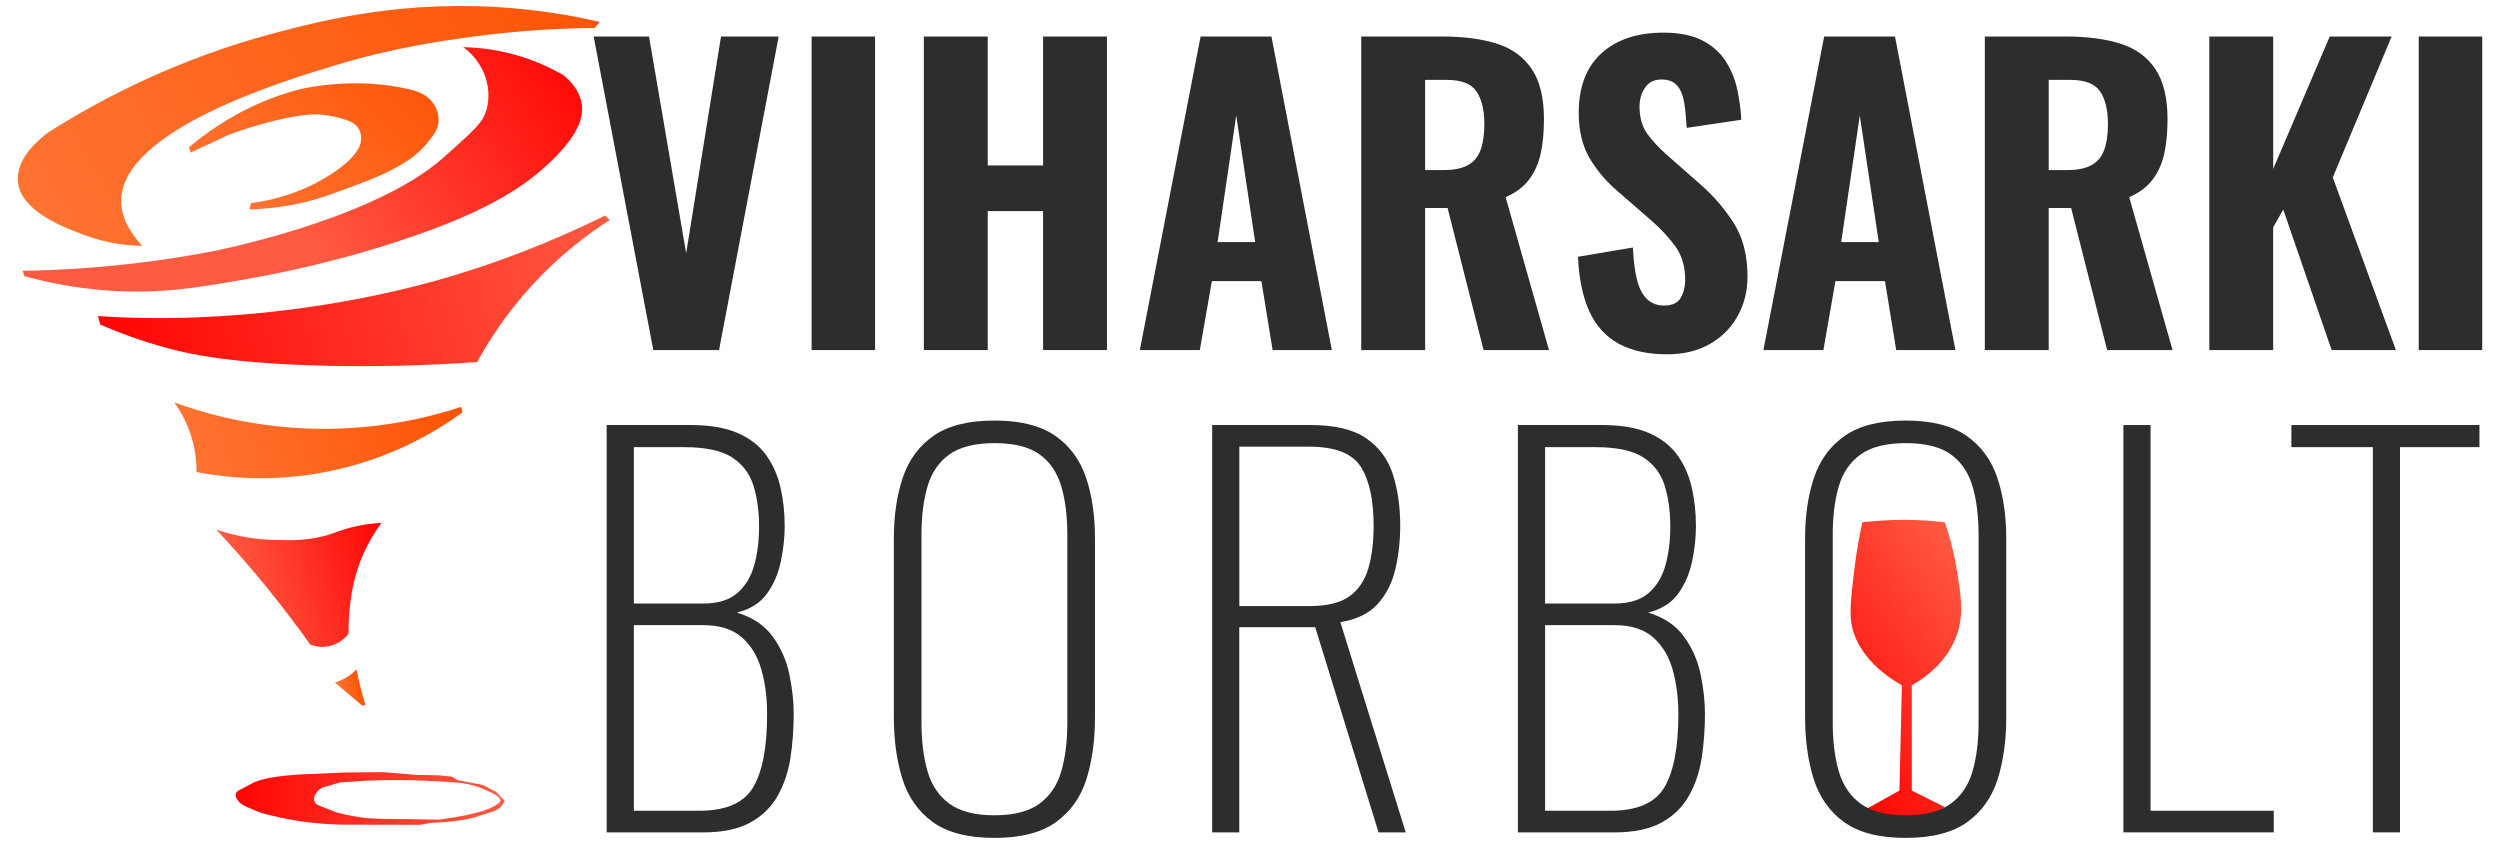
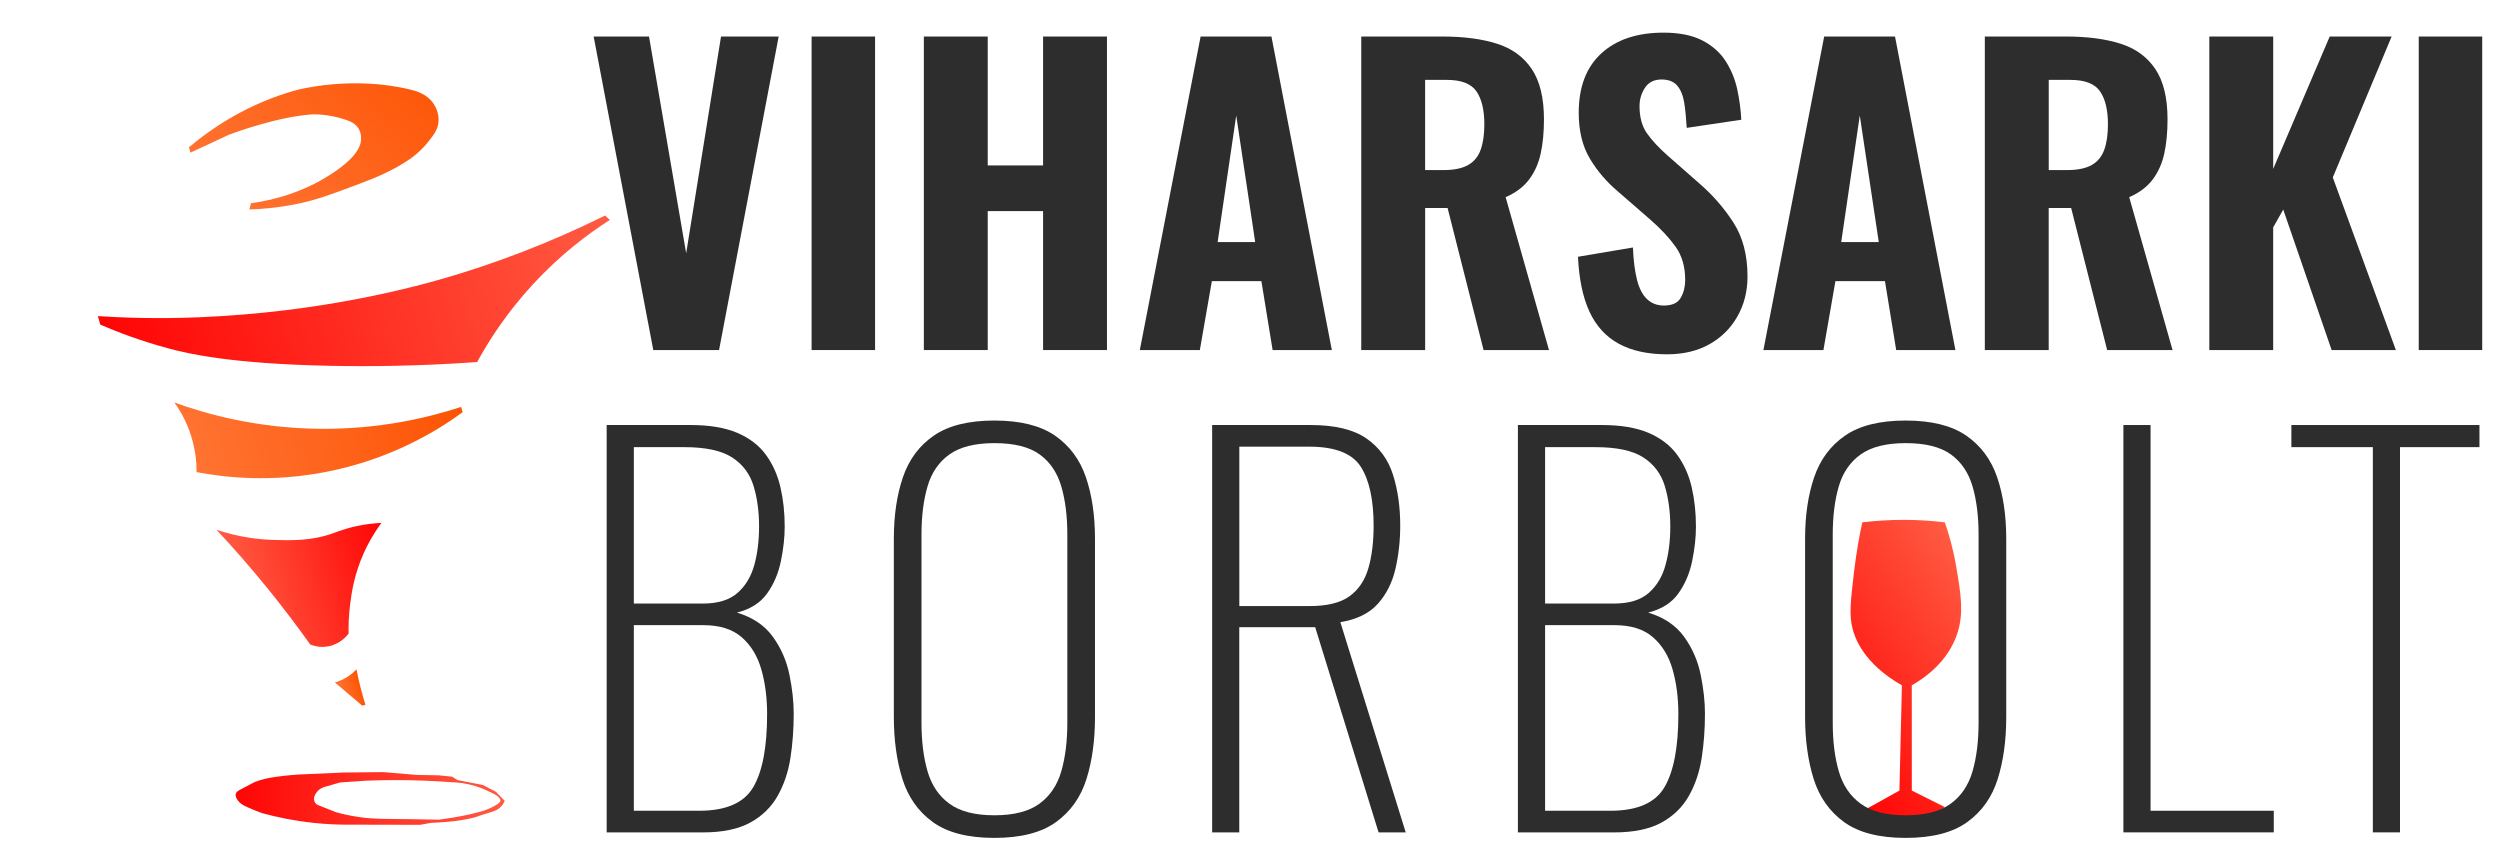
<svg xmlns="http://www.w3.org/2000/svg" version="1.1" id="Réteg_1" x="0px" y="0px" viewBox="0 0 998 336.89" style="enable-background:new 0 0 998 336.89;" xml:space="preserve">
  <style type="text/css">
	.st0{fill:url(#SVGID_1_);}
	.st1{fill:#2D2D2D;}
	.st2{fill:url(#SVGID_2_);}
	.st3{fill:url(#SVGID_3_);}
	.st4{fill:url(#SVGID_4_);}
	.st5{fill:url(#SVGID_5_);}
	.st6{fill:url(#SVGID_6_);}
	.st7{fill:url(#SVGID_7_);}
	.st8{fill:url(#SVGID_8_);}
	.st9{fill:url(#SVGID_9_);}
</style>
  <g>
    <linearGradient id="SVGID_1_" gradientUnits="userSpaceOnUse" x1="721.469" y1="291.289" x2="797.579" y2="239.936">
      <stop offset="0" style="stop-color:#FF0505" />
      <stop offset="1" style="stop-color:#FF5B42" />
    </linearGradient>
    <path class="st0" d="M743.43,208.52c4.98-0.6,10.61-1,16.8-0.99c5.93,0.01,11.34,0.41,16.15,0.99c1.47,4.21,3.29,10.28,4.55,17.74   c1.84,10.89,3.12,18.53,0.39,26.74c-3.72,11.18-12.95,17.62-18.14,20.58c0,14.01,0.01,28.02,0.01,42.02l13.18,6.59l-9.88,6.59   l-14.83-1.65l-8.24-3.29l14.83-8.24c0.33-14.01,0.66-28.02,0.99-42.02c-15.4-8.75-18.81-19.1-19.72-22.67   c-1.4-5.49-0.73-11.2,0.61-22.62C741.11,219.95,742.43,213.14,743.43,208.52z" />
    <g>
      <path class="st1" d="M260.79,139.74l-23.8-125.16h22.1l14.83,86.53l13.91-86.53h23.02l-23.8,125.16H260.79z" />
      <path class="st1" d="M323.99,139.74V14.58h25.34v125.16H323.99z" />
      <path class="st1" d="M368.8,139.74V14.58h25.5v51.46h22.1V14.58h25.5v125.16h-25.5V84.27h-22.1v55.47H368.8z" />
      <path class="st1" d="M455.02,139.74l24.26-125.16h28.28l24.11,125.16h-23.64l-4.48-27.5h-19.78l-4.79,27.5H455.02z M486.08,96.63    h14.99L493.5,46.1L486.08,96.63z" />
      <path class="st1" d="M543.41,139.74V14.58h32.45c8.45,0,15.68,0.95,21.71,2.86c6.03,1.91,10.66,5.28,13.91,10.12    c3.25,4.84,4.87,11.54,4.87,20.09c0,5.15-0.44,9.71-1.31,13.68c-0.88,3.97-2.42,7.42-4.64,10.35c-2.22,2.94-5.33,5.28-9.35,7.03    l17.31,61.04h-26.11l-14.37-56.71h-8.96v56.71H543.41z M568.9,67.89h7.42c4.12,0,7.36-0.67,9.74-2.01    c2.37-1.34,4.04-3.37,5.02-6.1c0.98-2.73,1.47-6.1,1.47-10.12c0-5.77-1.06-10.17-3.17-13.21c-2.11-3.04-6.05-4.56-11.82-4.56    h-8.65V67.89z" />
      <path class="st1" d="M665.48,141.44c-7.73,0-14.16-1.42-19.32-4.25c-5.15-2.83-9.04-7.11-11.67-12.83    c-2.63-5.72-4.15-13-4.56-21.86l21.94-3.71c0.2,5.15,0.75,9.45,1.62,12.9c0.87,3.45,2.21,6.03,4.02,7.73    c1.8,1.7,4.04,2.55,6.72,2.55c3.3,0,5.54-1.03,6.72-3.09c1.18-2.06,1.78-4.43,1.78-7.11c0-5.25-1.26-9.66-3.79-13.21    c-2.53-3.55-5.85-7.13-9.97-10.74l-12.98-11.28c-4.64-3.91-8.42-8.34-11.36-13.29c-2.94-4.95-4.4-11.02-4.4-18.23    c0-10.3,3.01-18.21,9.04-23.72c6.03-5.51,14.29-8.27,24.8-8.27c6.28,0,11.43,1.03,15.45,3.09c4.02,2.06,7.13,4.82,9.35,8.27    c2.21,3.45,3.76,7.21,4.64,11.28c0.87,4.07,1.41,8.11,1.62,12.13l-21.79,3.24c-0.21-3.81-0.54-7.16-1-10.04    c-0.46-2.88-1.39-5.15-2.78-6.8c-1.39-1.65-3.48-2.47-6.26-2.47c-2.99,0-5.2,1.11-6.64,3.32c-1.44,2.22-2.16,4.66-2.16,7.34    c0,4.43,1,8.06,3.01,10.89c2.01,2.83,4.76,5.79,8.27,8.88l12.67,11.13c5.25,4.53,9.76,9.71,13.52,15.53    c3.76,5.82,5.64,13.01,5.64,21.56c0,5.87-1.34,11.18-4.02,15.92c-2.68,4.74-6.41,8.45-11.2,11.13    C677.61,140.1,671.97,141.44,665.48,141.44z" />
      <path class="st1" d="M703.95,139.74l24.26-125.16h28.28l24.11,125.16h-23.64l-4.48-27.5h-19.78l-4.79,27.5H703.95z M735.01,96.63    H750l-7.57-50.53L735.01,96.63z" />
      <path class="st1" d="M792.34,139.74V14.58h32.45c8.45,0,15.68,0.95,21.71,2.86c6.03,1.91,10.66,5.28,13.91,10.12    c3.25,4.84,4.87,11.54,4.87,20.09c0,5.15-0.44,9.71-1.31,13.68c-0.88,3.97-2.42,7.42-4.64,10.35c-2.22,2.94-5.33,5.28-9.35,7.03    l17.31,61.04h-26.11L826.8,83.03h-8.96v56.71H792.34z M817.84,67.89h7.42c4.12,0,7.36-0.67,9.74-2.01    c2.37-1.34,4.04-3.37,5.02-6.1c0.98-2.73,1.47-6.1,1.47-10.12c0-5.77-1.06-10.17-3.17-13.21c-2.11-3.04-6.05-4.56-11.82-4.56    h-8.65V67.89z" />
      <path class="st1" d="M881.96,139.74V14.58h25.5v52.85l22.56-52.85h24.72l-23.49,56.25l25.19,68.92h-25.65l-19.32-56.09l-4.02,7.11    v48.98H881.96z" />
      <path class="st1" d="M965.56,139.74V14.58h25.34v125.16H965.56z" />
    </g>
    <g>
      <path class="st1" d="M242.18,332.28V169.67h33.53c7.49,0,13.68,1.04,18.57,3.11c4.88,2.08,8.7,4.99,11.44,8.73    c2.74,3.75,4.68,8.06,5.82,12.95c1.14,4.89,1.71,10.14,1.71,15.76c0,4.29-0.5,8.87-1.51,13.75c-1,4.89-2.84,9.2-5.52,12.95    c-2.68,3.75-6.69,6.29-12.05,7.63c6.29,1.88,11.07,5.09,14.35,9.64c3.28,4.55,5.49,9.6,6.62,15.16    c1.14,5.56,1.71,10.74,1.71,15.56c0,6.16-0.44,12.05-1.31,17.67c-0.87,5.62-2.58,10.67-5.12,15.16    c-2.54,4.49-6.19,8.03-10.94,10.64c-4.75,2.61-11.08,3.92-18.97,3.92H242.18z M253.03,240.94h27.5c6.02,0,10.64-1.41,13.85-4.22    c3.21-2.81,5.45-6.52,6.73-11.14c1.27-4.62,1.91-9.74,1.91-15.36c0-6.02-0.74-11.44-2.21-16.26c-1.47-4.82-4.32-8.6-8.53-11.34    c-4.22-2.74-10.61-4.12-19.17-4.12h-20.08V240.94z M253.03,323.65h26.1c10.71,0,17.9-3.14,21.58-9.44    c3.68-6.29,5.52-15.99,5.52-29.11c0-6.56-0.77-12.51-2.31-17.87c-1.54-5.35-4.15-9.64-7.83-12.85c-3.68-3.21-8.8-4.82-15.36-4.82    h-27.7V323.65z" />
      <path class="st1" d="M396.97,334.49c-10.58,0-18.77-2.11-24.59-6.32c-5.82-4.22-9.87-9.97-12.15-17.26    c-2.28-7.29-3.41-15.56-3.41-24.79v-71.07c0-9.23,1.2-17.4,3.61-24.49c2.41-7.09,6.52-12.65,12.35-16.66    c5.82-4.02,13.88-6.02,24.19-6.02c10.3,0,18.37,2.01,24.19,6.02c5.82,4.02,9.94,9.57,12.35,16.66c2.41,7.1,3.61,15.26,3.61,24.49    v71.27c0,9.23-1.14,17.47-3.41,24.69c-2.28,7.23-6.32,12.95-12.15,17.16C415.74,332.38,407.54,334.49,396.97,334.49z     M396.97,325.46c7.76,0,13.75-1.54,17.97-4.62c4.22-3.08,7.13-7.39,8.73-12.95c1.61-5.55,2.41-12.01,2.41-19.37v-75.08    c0-7.36-0.8-13.78-2.41-19.27c-1.61-5.49-4.49-9.74-8.63-12.75c-4.15-3.01-10.17-4.52-18.07-4.52c-7.76,0-13.75,1.51-17.97,4.52    c-4.22,3.01-7.13,7.26-8.73,12.75c-1.61,5.49-2.41,11.91-2.41,19.27v75.08c0,7.36,0.8,13.82,2.41,19.37    c1.61,5.56,4.52,9.87,8.73,12.95C383.22,323.92,389.2,325.46,396.97,325.46z" />
      <path class="st1" d="M483.89,332.28V169.67h39.35c9.64,0,17.03,1.78,22.18,5.32c5.15,3.55,8.7,8.37,10.64,14.45    c1.94,6.09,2.91,12.88,2.91,20.38c0,6.02-0.64,11.78-1.91,17.27c-1.27,5.49-3.61,10.14-7.03,13.95c-3.41,3.81-8.4,6.26-14.96,7.33    l26.1,83.92h-10.84l-25.3-81.91h-30.31v81.91H483.89z M494.74,241.94h28.11c6.96,0,12.25-1.3,15.86-3.91    c3.61-2.61,6.12-6.32,7.53-11.14c1.41-4.82,2.11-10.51,2.11-17.06c0-10.3-1.71-18.13-5.12-23.49c-3.41-5.35-10.27-8.03-20.58-8.03    h-27.91V241.94z" />
      <path class="st1" d="M605.95,332.28V169.67h33.53c7.49,0,13.68,1.04,18.57,3.11c4.88,2.08,8.7,4.99,11.44,8.73    c2.74,3.75,4.68,8.06,5.82,12.95c1.14,4.89,1.71,10.14,1.71,15.76c0,4.29-0.5,8.87-1.51,13.75c-1,4.89-2.84,9.2-5.52,12.95    c-2.68,3.75-6.69,6.29-12.05,7.63c6.29,1.88,11.07,5.09,14.35,9.64c3.28,4.55,5.49,9.6,6.62,15.16    c1.14,5.56,1.71,10.74,1.71,15.56c0,6.16-0.44,12.05-1.31,17.67c-0.87,5.62-2.58,10.67-5.12,15.16    c-2.54,4.49-6.19,8.03-10.94,10.64c-4.75,2.61-11.08,3.92-18.97,3.92H605.95z M616.8,240.94h27.5c6.02,0,10.64-1.41,13.85-4.22    c3.21-2.81,5.45-6.52,6.72-11.14c1.27-4.62,1.91-9.74,1.91-15.36c0-6.02-0.74-11.44-2.21-16.26c-1.47-4.82-4.32-8.6-8.53-11.34    c-4.22-2.74-10.61-4.12-19.17-4.12H616.8V240.94z M616.8,323.65h26.1c10.71,0,17.9-3.14,21.58-9.44    c3.68-6.29,5.52-15.99,5.52-29.11c0-6.56-0.77-12.51-2.31-17.87c-1.54-5.35-4.15-9.64-7.83-12.85c-3.68-3.21-8.8-4.82-15.36-4.82    h-27.7V323.65z" />
      <path class="st1" d="M760.74,334.49c-10.58,0-18.77-2.11-24.59-6.32c-5.82-4.22-9.87-9.97-12.15-17.26    c-2.28-7.29-3.41-15.56-3.41-24.79v-71.07c0-9.23,1.2-17.4,3.61-24.49c2.41-7.09,6.52-12.65,12.35-16.66    c5.82-4.02,13.88-6.02,24.19-6.02c10.3,0,18.37,2.01,24.19,6.02c5.82,4.02,9.94,9.57,12.35,16.66c2.41,7.1,3.61,15.26,3.61,24.49    v71.27c0,9.23-1.14,17.47-3.41,24.69c-2.28,7.23-6.32,12.95-12.15,17.16C779.51,332.38,771.31,334.49,760.74,334.49z     M760.74,325.46c7.76,0,13.75-1.54,17.97-4.62c4.22-3.08,7.13-7.39,8.73-12.95c1.61-5.55,2.41-12.01,2.41-19.37v-75.08    c0-7.36-0.8-13.78-2.41-19.27c-1.61-5.49-4.49-9.74-8.63-12.75c-4.15-3.01-10.17-4.52-18.07-4.52c-7.76,0-13.75,1.51-17.97,4.52    c-4.22,3.01-7.13,7.26-8.73,12.75c-1.61,5.49-2.41,11.91-2.41,19.27v75.08c0,7.36,0.8,13.82,2.41,19.37    c1.61,5.56,4.52,9.87,8.73,12.95C746.99,323.92,752.97,325.46,760.74,325.46z" />
      <path class="st1" d="M847.66,332.28V169.67h10.84v153.98h49.19v8.63H847.66z" />
      <path class="st1" d="M947.24,332.28V178.5h-32.52v-8.83h75.08v8.83h-31.72v153.78H947.24z" />
    </g>
    <g>
      <linearGradient id="SVGID_2_" gradientUnits="userSpaceOnUse" x1="492.614" y1="275.628" x2="502.337" y2="275.628" gradientTransform="matrix(0.962 -0.275 0.275 0.962 -414.403 147.16)">
        <stop offset="0" style="stop-color:#FF7332" />
        <stop offset="1" style="stop-color:#FD5404" />
      </linearGradient>
      <path class="st2" d="M144.62,281.72c0.42-0.12,0.85-0.24,1.27-0.36c-0.63-2.02-1.24-4.15-1.82-6.37c-0.7-2.7-1.28-5.29-1.76-7.77    c-0.82,0.86-1.92,1.85-3.34,2.79c-1.99,1.31-3.88,2.03-5.28,2.43C137.34,275.53,140.98,278.62,144.62,281.72z" />
      <linearGradient id="SVGID_3_" gradientUnits="userSpaceOnUse" x1="463.889" y1="227.931" x2="527.969" y2="227.931" gradientTransform="matrix(0.962 -0.275 0.275 0.962 -414.403 147.16)">
        <stop offset="0" style="stop-color:#FF5B42" />
        <stop offset="1" style="stop-color:#FF0505" />
      </linearGradient>
      <path class="st3" d="M86.41,211.48c6.69,7.15,13.57,14.99,20.52,23.55c6.18,7.63,11.81,15.08,16.93,22.28    c1.18,0.47,3.83,1.32,7.1,0.73c4.83-0.87,7.54-4.23,8.2-5.1c-0.06-3.05,0.02-7.23,0.67-12.14c0.55-4.16,1.55-11.41,5.34-19.91    c1.43-3.2,3.66-7.49,7.1-12.14c-1.03,0.04-2.6,0.14-4.49,0.36c-7.49,0.9-12.73,3.01-14.99,3.82c-8.45,3.04-16.61,2.81-23.61,2.61    C103.67,215.39,95.73,214.58,86.41,211.48z" />
      <linearGradient id="SVGID_4_" gradientUnits="userSpaceOnUse" x1="461.679" y1="167.818" x2="571.278" y2="167.818" gradientTransform="matrix(0.962 -0.275 0.275 0.962 -414.403 147.16)">
        <stop offset="0" style="stop-color:#FF7332" />
        <stop offset="1" style="stop-color:#FD5404" />
      </linearGradient>
      <path class="st4" d="M69.6,160.67c1.92,2.67,4.19,6.4,5.95,11.17c2.48,6.71,2.94,12.68,2.91,16.63    c11.34,2.16,29.84,4.21,51.9-0.12c25.99-5.1,44.5-16.61,54.33-23.79c-0.2-0.71-0.4-1.42-0.61-2.12    c-12.79,4.2-32.29,8.96-56.33,8.74C102.64,170.94,82.51,165.35,69.6,160.67z" />
      <linearGradient id="SVGID_5_" gradientUnits="userSpaceOnUse" x1="441.792" y1="133.989" x2="648.837" y2="133.989" gradientTransform="matrix(0.962 -0.275 0.275 0.962 -414.403 147.16)">
        <stop offset="0" style="stop-color:#FF0505" />
        <stop offset="1" style="stop-color:#FF5B42" />
      </linearGradient>
      <path class="st5" d="M39.07,126.19l0.97,3.4c6.49,2.81,15.9,6.48,27.56,9.59c7.18,1.92,24.36,6.07,64.47,6.86    c15.26,0.3,35.11,0.15,58.4-1.51c4.78-8.74,11.87-19.72,22.19-30.93c10.98-11.92,22.06-20.22,30.78-25.8    c-0.63-0.59-1.25-1.17-1.88-1.76c-23.43,11.59-44.21,19.01-60.07,23.82c-15.62,4.74-52.95,14.8-102.29,16.81    C62.29,127.36,48.34,126.79,39.07,126.19z" />
      <linearGradient id="SVGID_6_" gradientUnits="userSpaceOnUse" x1="429.632" y1="118.642" x2="651.121" y2="46.388" gradientTransform="matrix(0.962 -0.275 0.275 0.962 -414.403 147.16)">
        <stop offset="0.442" style="stop-color:#FF5B42" />
        <stop offset="1" style="stop-color:#FF0505" />
      </linearGradient>
-       <path class="st6" d="M9.08,108.1l0.61,2.12c8.17,2.26,19.95,4.87,34.3,5.83c20.12,1.34,35.23-1.24,55.61-4.85    c22.95-4.07,41.13-9.2,52.45-12.68c40.97-12.63,56.42-23.67,65.75-32.11C231.84,53.7,233.03,46,232.17,41.16    c-0.93-5.26-4.59-9.01-7.34-11.23c-4.62-2.66-10.94-5.71-18.82-7.95c-8.29-2.36-15.62-3.05-21.12-3.16    c1.86,1.33,5.22,4.13,7.59,8.86c1.68,3.37,2.23,6.46,2.43,8.5c0.35,4.46-0.57,7.62-1.4,9.59c-1.04,2.47-2.42,4.47-11.17,12.38    c-0.95,0.86-5.87,5.31-7.71,6.8c-29.52,23.87-90.51,35.51-90.51,35.51C65.45,104.01,39.9,107.61,9.08,108.1z" />
      <linearGradient id="SVGID_7_" gradientUnits="userSpaceOnUse" x1="432.859" y1="73.297" x2="664.436" y2="6.19" gradientTransform="matrix(0.962 -0.275 0.275 0.962 -414.403 147.16)">
        <stop offset="0" style="stop-color:#FF7332" />
        <stop offset="1" style="stop-color:#FD5404" />
      </linearGradient>
-       <path class="st7" d="M56.79,98.14c-5.4-0.08-13.83-0.8-23.31-4.37C25.02,90.58,8.1,84.2,7.14,72.34    c-0.8-9.93,10.05-17.98,12.32-19.61c22.27-14.12,52.38-29.48,89.85-39.45c19.53-5.2,52.75-13.73,95.97-9.95    c14.18,1.24,25.9,3.5,34.18,5.41c-0.69,0.81-1.38,1.62-2.06,2.43c-12.64,0.11-29.64,0.87-49.53,3.58    c-10.79,1.47-30.78,4.27-53.78,11.23c-20.84,6.3-85.15,25.75-85.72,53.9C48.28,83.97,49.5,90.26,56.79,98.14z" />
      <linearGradient id="SVGID_8_" gradientUnits="userSpaceOnUse" x1="451.623" y1="313.416" x2="559.069" y2="313.416" gradientTransform="matrix(1 0.018 -0.018 1 -351.848 -3.673)">
        <stop offset="0" style="stop-color:#FF0505" />
        <stop offset="1" style="stop-color:#FF5B42" />
      </linearGradient>
      <path class="st8" d="M198.02,316.12c-1.75-0.92-3.5-1.83-5.25-2.75c-3.38-0.65-6.75-1.3-10.13-1.95l-2.19-1.37l-5.29-0.54    l-8.84-0.16l-13.24-1.12l-15.91,0.16l-14.16,0.63c-5.23,0.16-9.57,0.63-12.84,1.1c-2.88,0.41-5.5,0.91-8.44,2.06    c-0.57,0.23,0.08-0.01-4.91,2.56c-1.59,0.82-2.45,1.25-2.69,2.16c-0.29,1.08,0.46,2.14,0.84,2.67c0.88,1.24,2,1.85,3.93,2.72    c1.51,0.68,3.42,1.49,5.7,2.31c5.9,1.62,12.85,3.08,20.7,3.91c5.26,0.55,10.14,0.74,14.57,0.7c9.28,0.02,18.56,0.04,27.85,0.06    c1.48-0.27,2.96-0.54,4.43-0.8c2.13-0.06,9.72-0.33,16.39-1.92c2.31-0.55,1.15-0.46,6.67-2.09c1.77-0.52,3.15-0.91,4.46-2.13    c0.97-0.91,1.51-1.91,1.82-2.62L198.02,316.12z M197.93,321.43c-2.98,1.79-5.8,2.52-7.57,2.96c-2.32,0.58-3.48,0.86-5.33,1.23    c-2.44,0.48-5.75,1.07-9.75,1.59c-4.58-0.11-8.26-0.16-10.6-0.19c-11.91-0.15-15.46,0.01-21.2-0.82c-4.06-0.59-7.3-1.4-9.25-1.93    c-2.34-0.93-4.68-1.85-7.02-2.78c-0.28-0.09-0.86-0.33-1.31-0.91c-0.87-1.12-0.44-2.52-0.39-2.66c0.19-0.53,0.58-1.38,1.37-2.19    c1.18-1.21,2.55-1.59,3.12-1.71l5.78-1.66l10.18-0.7c7.38-0.3,15.2-0.34,23.43-0.02c3.78,0.15,7.46,0.36,11.04,0.64    c2.46,0.06,5.67,0.4,9.26,1.49c2.22,0.68,4.13,1.5,5.7,2.31c0.37,0.15,4.56,1.82,4.36,3.61    C199.67,320.17,199.31,320.6,197.93,321.43z" />
      <linearGradient id="SVGID_9_" gradientUnits="userSpaceOnUse" x1="507.392" y1="81.898" x2="592.807" y2="31.324" gradientTransform="matrix(0.962 -0.275 0.275 0.962 -414.403 147.16)">
        <stop offset="0" style="stop-color:#FF7332" />
        <stop offset="1" style="stop-color:#FD5404" />
      </linearGradient>
      <path class="st9" d="M76.04,60.93l-0.61-2.12c9.31-7.85,23.71-17.6,43.1-22.88c0,0,21.82-5.94,45.47-0.12    c2.89,0.71,6.51,2.02,8.86,5.28c0.55,0.76,2.56,3.74,2.18,7.65c-0.28,2.95-1.77,4.9-3.82,7.53c-3.32,4.25-6.81,6.69-7.59,7.22    c-6.62,4.56-13.51,7.39-20.15,9.89c-11.41,4.29-17.12,6.44-24.83,8.01c-7.8,1.59-14.43,2.09-19.12,2.24l0.67-2.49    c11.24-1.55,19.65-4.96,24.95-7.59c1.51-0.75,18.18-9.16,18.94-17.36c0.07-0.73,0.26-2.82-0.91-4.8    c-1.22-2.05-3.31-2.95-5.16-3.58c-7.36-2.52-13.48-2.13-13.48-2.13c-13.34,0.87-30.36,7.06-33.08,8.07    C86.32,56.16,81.18,58.55,76.04,60.93z" />
    </g>
  </g>
</svg>